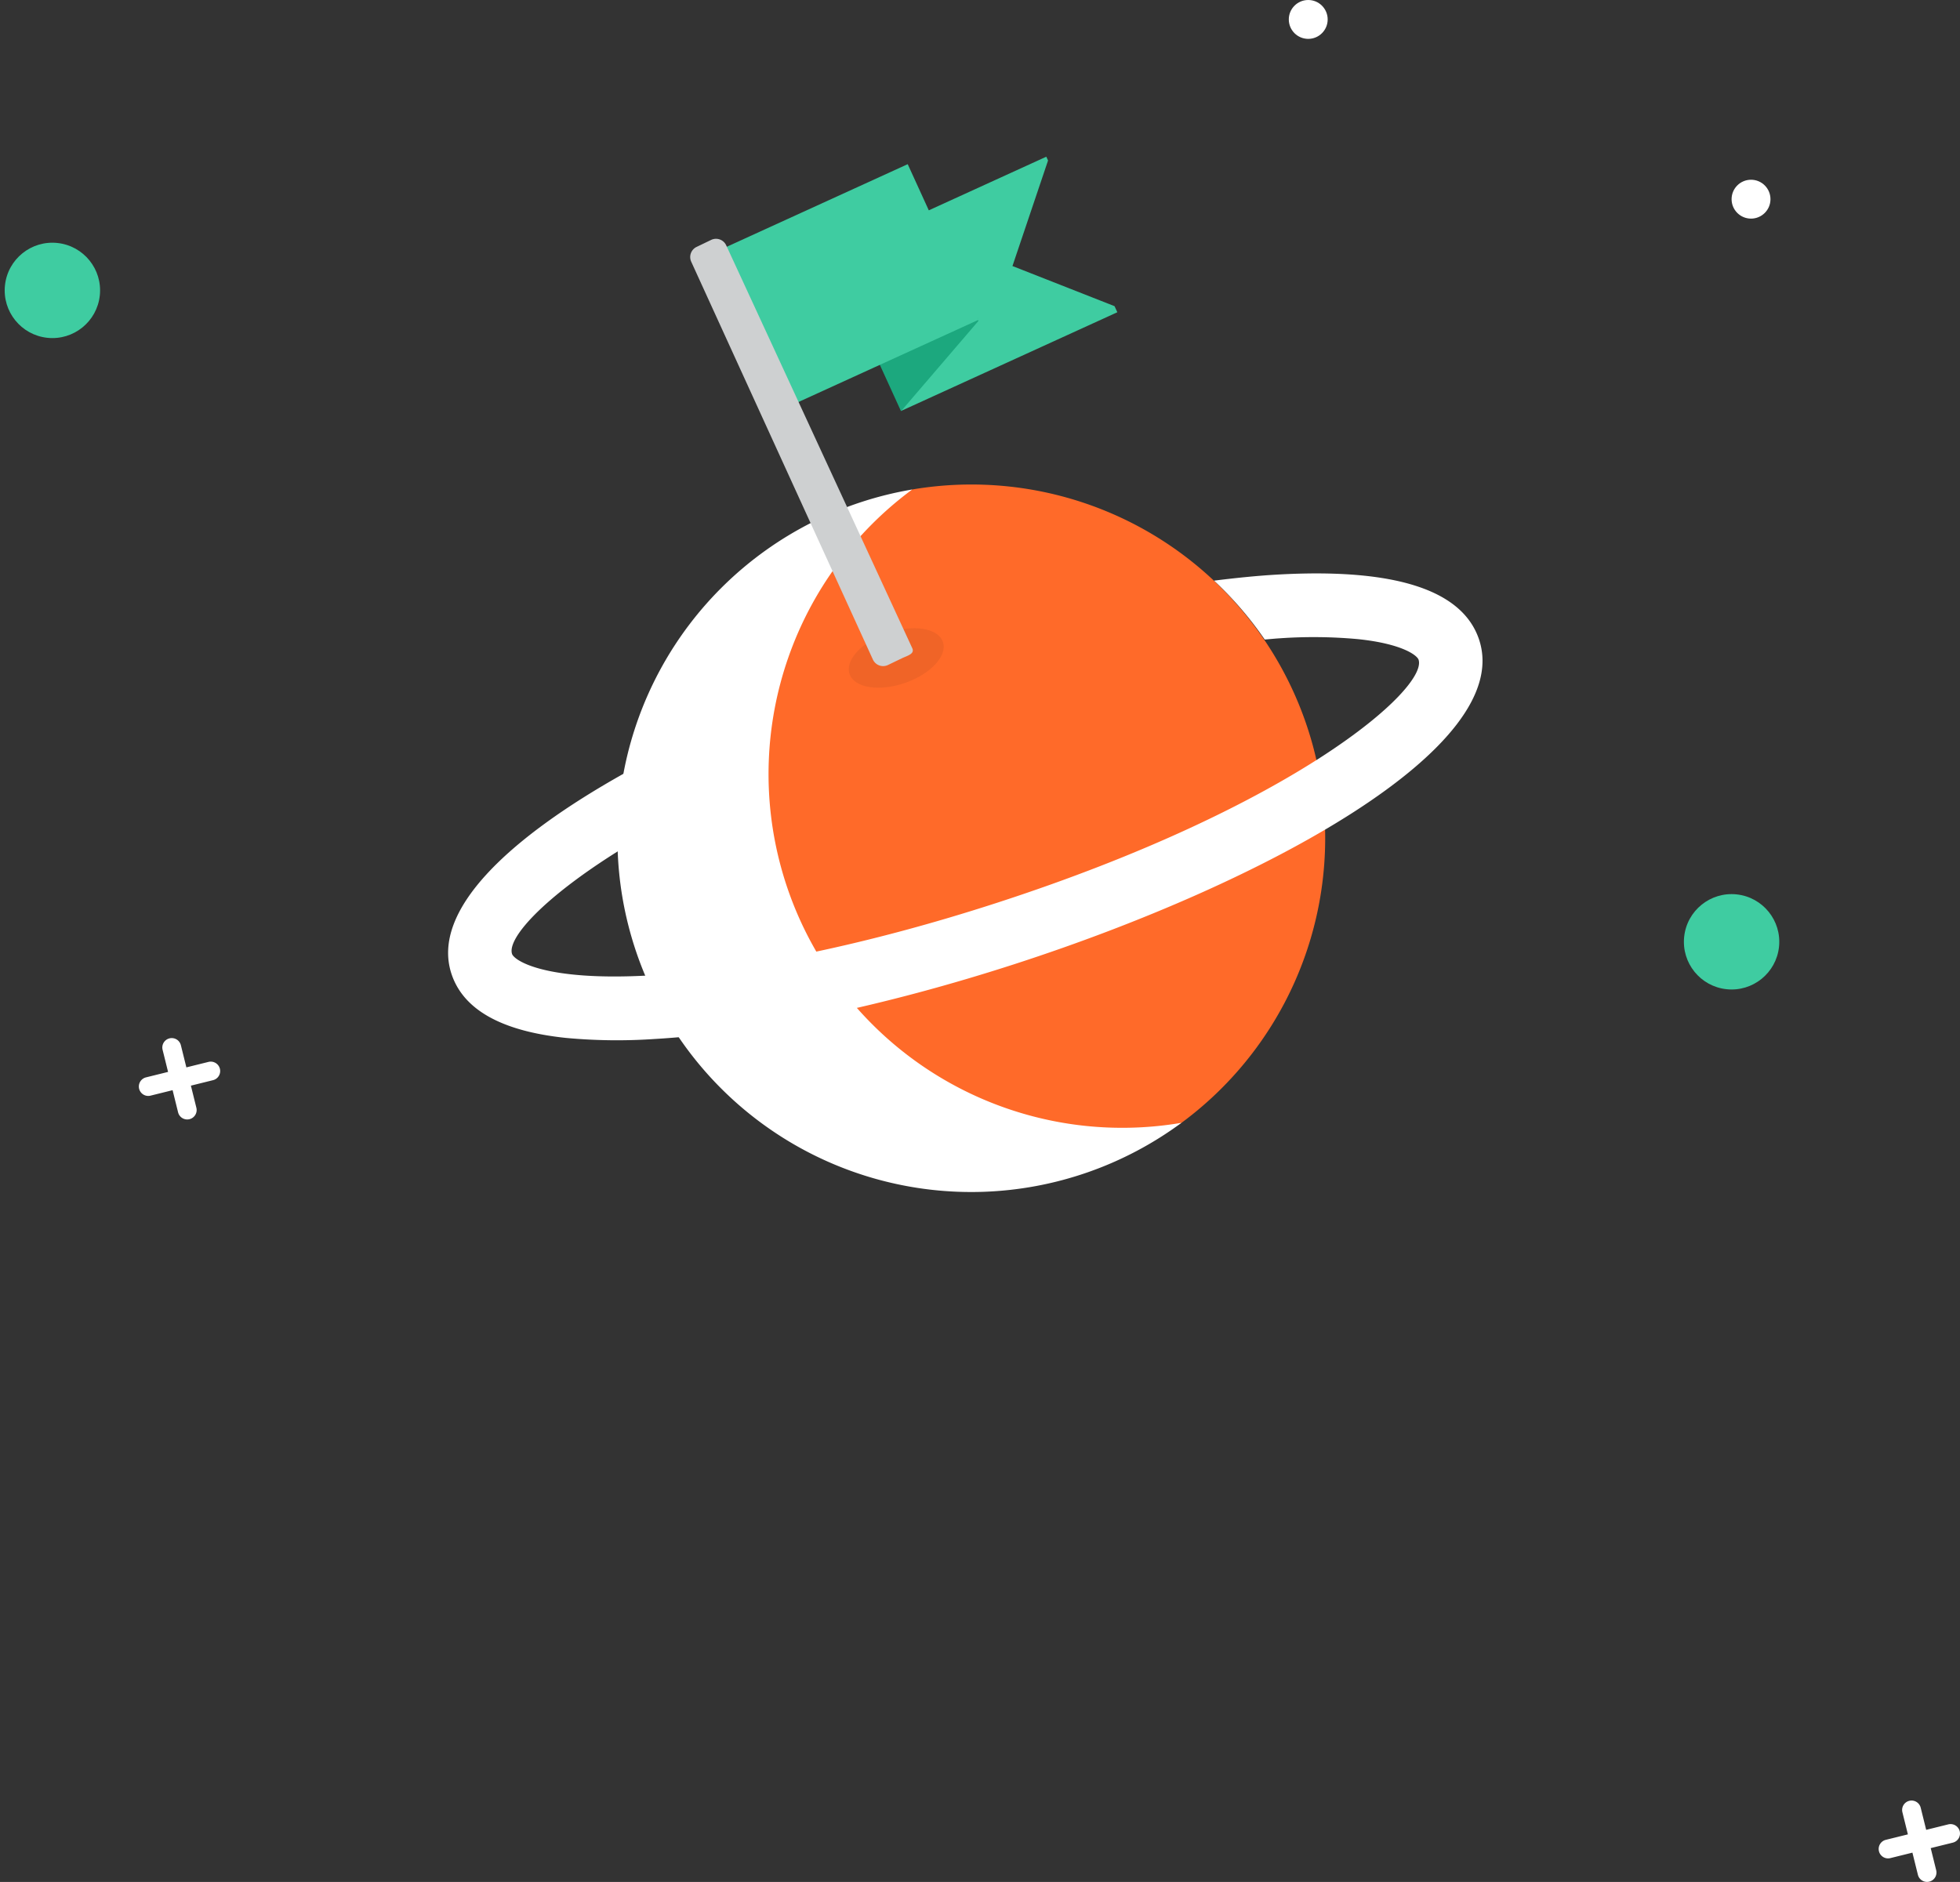
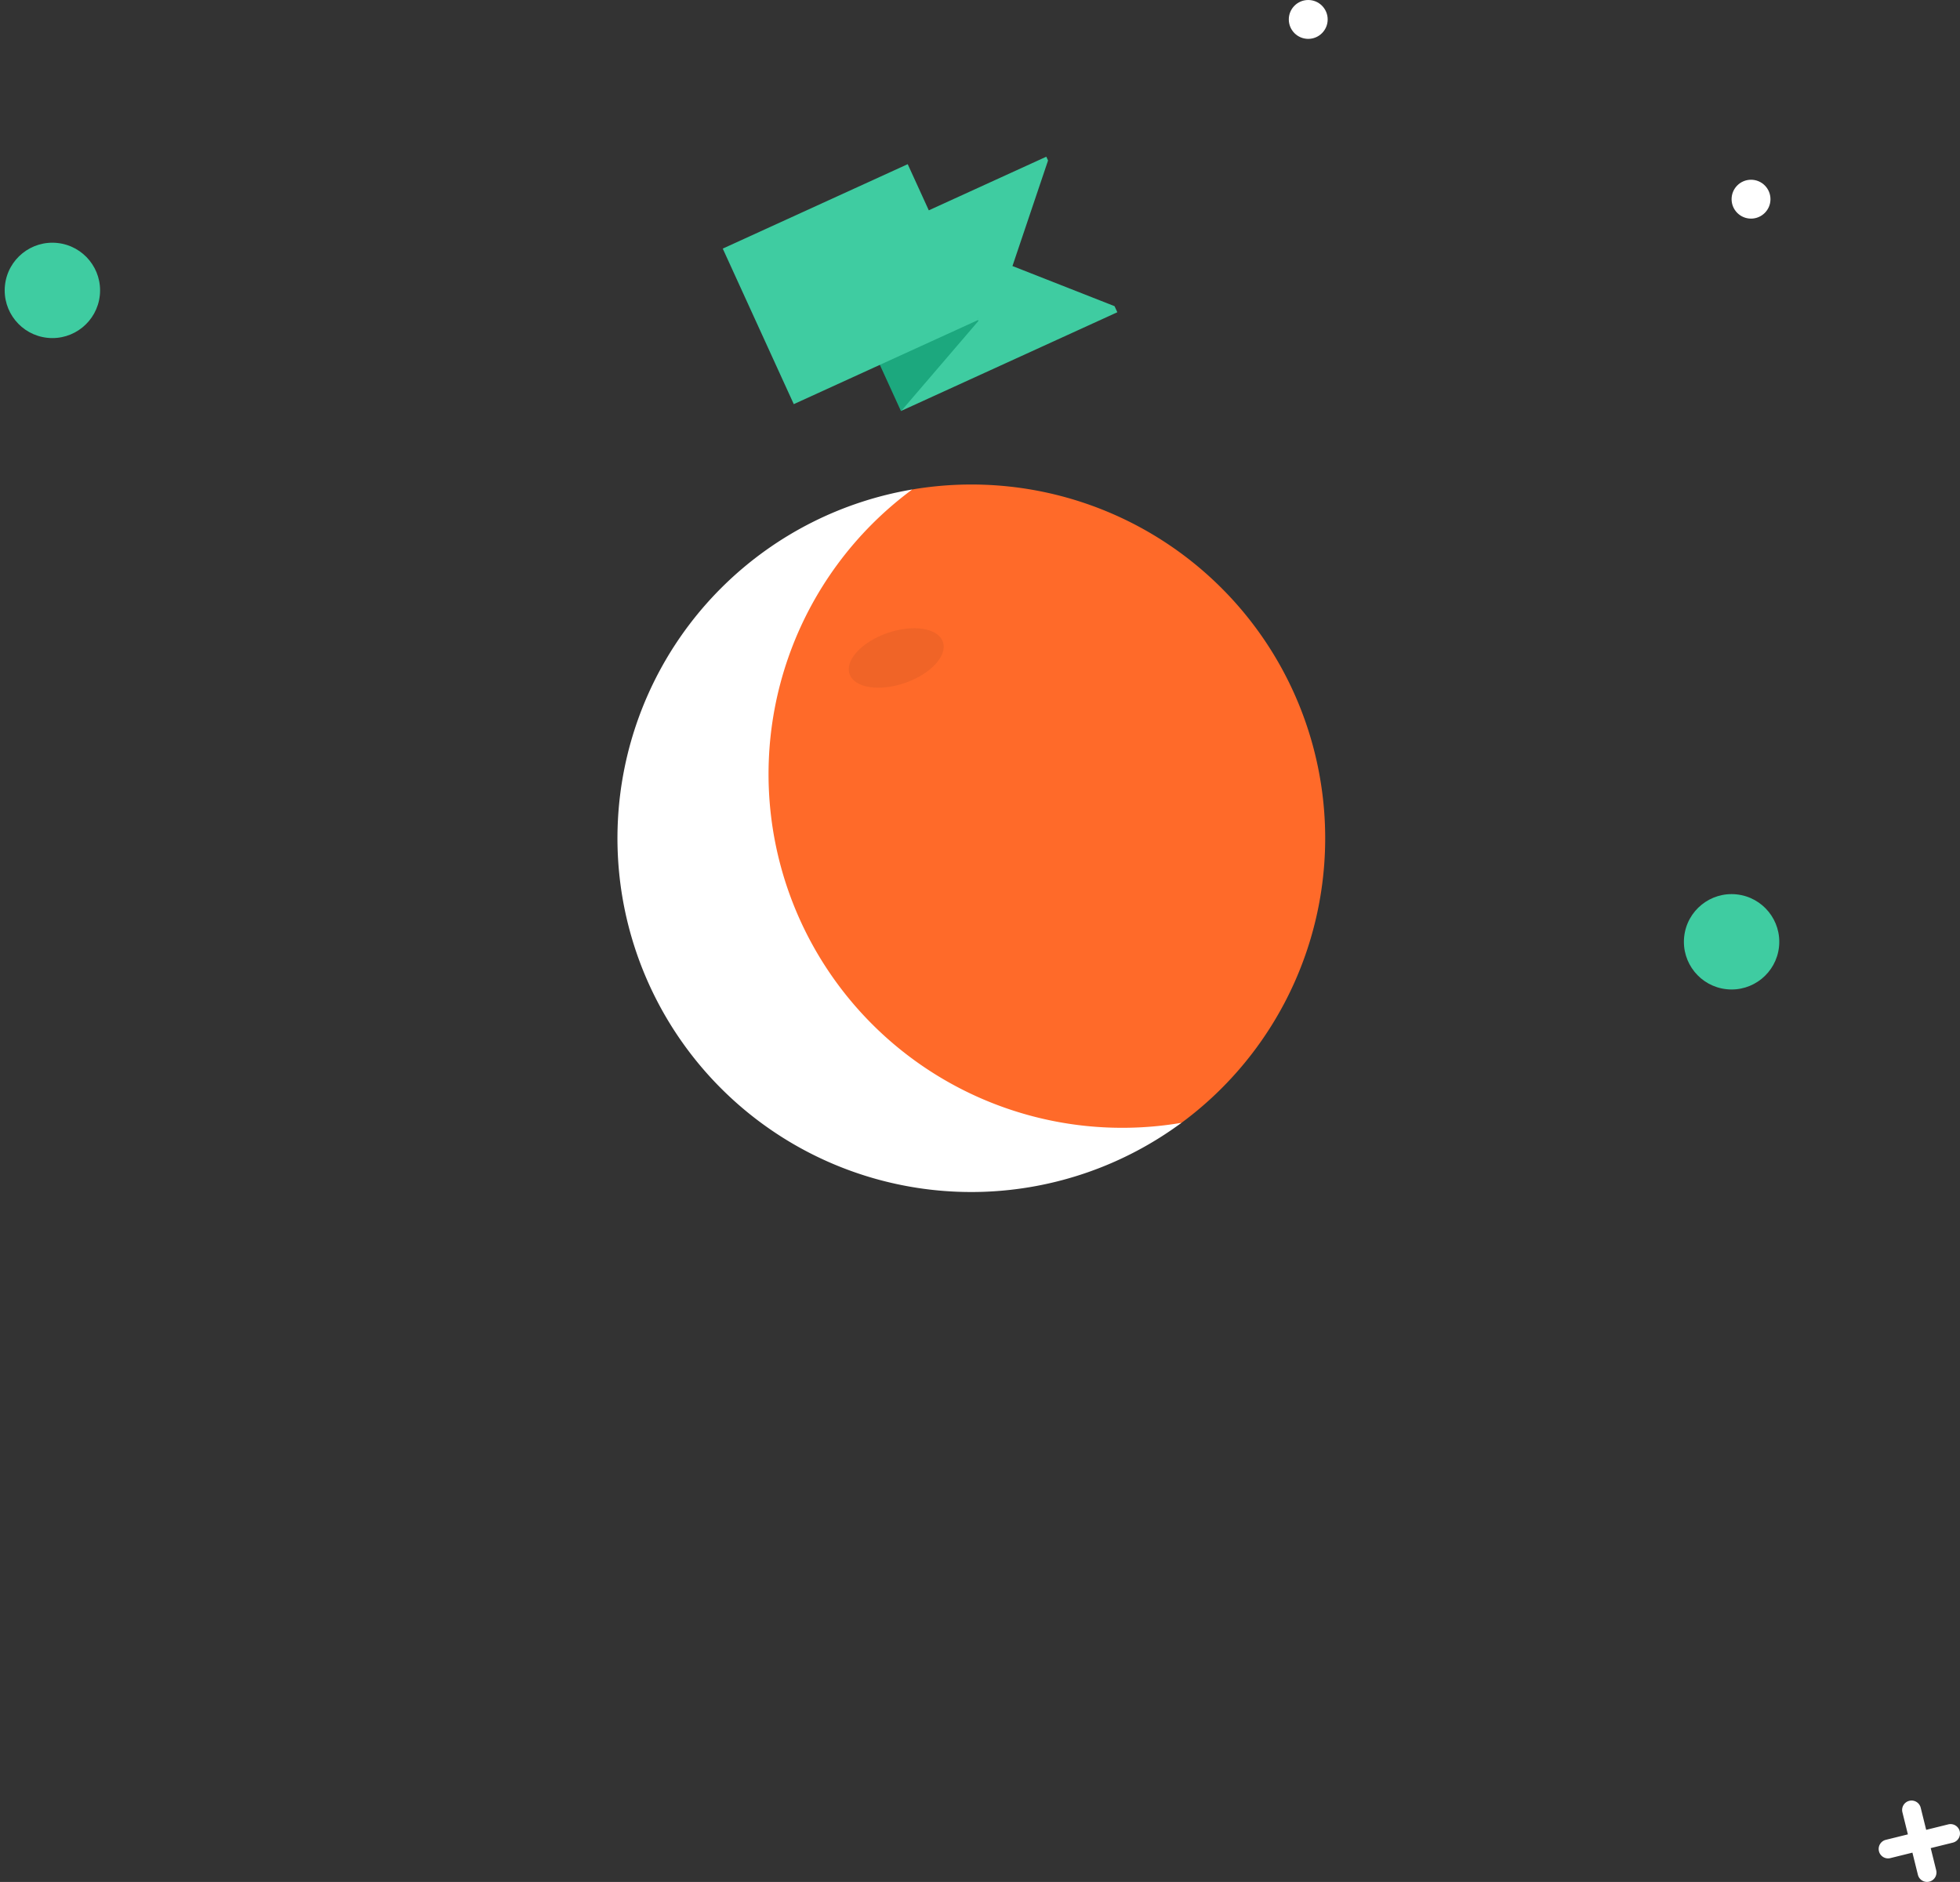
<svg xmlns="http://www.w3.org/2000/svg" id="kosmos-m" width="337.967" height="324.574" viewBox="0 0 337.967 324.574">
  <rect x="0" y="0" width="337.967" height="324.574" fill="#333333" stroke="none" />
  <circle id="Ellipse_5917" data-name="Ellipse 5917" cx="8.219" cy="8.219" r="8.219" transform="matrix(0.995, 0.105, -0.105, 0.995, 1.718, 41.043)" fill="#3fcca1" />
  <circle id="Ellipse_5918" data-name="Ellipse 5918" cx="8.219" cy="8.219" r="8.219" transform="matrix(0.995, 0.105, -0.105, 0.995, 291.267, 153.389)" fill="#3fcca1" />
  <path id="Pfad_7006" data-name="Pfad 7006" d="M687.61,1060.55a1.629,1.629,0,0,0-1.968-1.187l-3.815.944-.944-3.812a1.625,1.625,0,1,0-3.155.78l.944,3.813-3.812.944a1.625,1.625,0,0,0,.388,3.2,1.692,1.692,0,0,0,.392-.048l3.813-.945.944,3.815a1.625,1.625,0,0,0,1.576,1.235,1.679,1.679,0,0,0,.392-.048,1.625,1.625,0,0,0,1.187-1.968l-.944-3.815,3.813-.944A1.625,1.625,0,0,0,687.61,1060.55Z" transform="translate(-349.691 -744.719)" fill="#fff" />
-   <path id="Pfad_7007" data-name="Pfad 7007" d="M687.61,1060.55a1.629,1.629,0,0,0-1.968-1.187l-3.815.944-.944-3.812a1.625,1.625,0,1,0-3.155.78l.944,3.813-3.812.944a1.625,1.625,0,0,0,.388,3.2,1.692,1.692,0,0,0,.392-.048l3.813-.945.944,3.815a1.625,1.625,0,0,0,1.576,1.235,1.679,1.679,0,0,0,.392-.048,1.625,1.625,0,0,0,1.187-1.968l-.944-3.815,3.813-.944A1.625,1.625,0,0,0,687.61,1060.55Z" transform="translate(-649.691 -876.219)" fill="#fff" />
  <circle id="Ellipse_5920" data-name="Ellipse 5920" cx="3.352" cy="3.352" r="3.352" transform="translate(222.23)" fill="#fff" />
  <circle id="Ellipse_5921" data-name="Ellipse 5921" cx="3.352" cy="3.352" r="3.352" transform="translate(298.582 31)" fill="#fff" />
  <g id="Gruppe_16639" data-name="Gruppe 16639" transform="translate(-5520.335 -283.246)">
    <g id="karriere-planete" transform="translate(5596.276 304.245)">
      <g id="Gruppe_16638" data-name="Gruppe 16638" transform="matrix(0.995, 0.105, -0.105, 0.995, 37.281, 56.496)">
        <path id="Pfad_6984" data-name="Pfad 6984" d="M0,0" transform="translate(0.261 55.442)" fill="#ff6a29" />
        <path id="Pfad_6985" data-name="Pfad 6985" d="M0,0" transform="translate(44.534 2.263)" fill="#ff6a29" />
        <path id="Pfad_6986" data-name="Pfad 6986" d="M0,4.676C0,3.1.079,1.545.2,0,.079,1.545,0,3.1,0,4.676Z" transform="translate(0 56.303)" fill="#ff6a29" />
        <path id="Pfad_6987" data-name="Pfad 6987" d="M0,0" transform="translate(99.997 107.836)" fill="#ff6a29" />
        <path id="Pfad_6988" data-name="Pfad 6988" d="M0,0" transform="translate(97.769 109.605)" fill="#ff6a29" />
        <path id="Pfad_6989" data-name="Pfad 6989" d="M43.4,0A61.012,61.012,0,0,0,26.958,2.261C14.283,9.065,0,31.632,0,49.443a60.979,60.979,0,0,0,60.979,60.979c5.7,0,18.4-.275,23.581-4.459A60.974,60.974,0,0,0,43.4,0Z" transform="translate(17.58 0)" fill="#ff6a29" />
        <path id="Pfad_6990" data-name="Pfad 6990" d="M0,0" transform="translate(102.135 105.968)" fill="#ff6a29" />
        <path id="Pfad_6991" data-name="Pfad 6991" d="M0,0" transform="translate(93.062 112.835)" fill="#ff6a29" />
        <path id="Pfad_6992" data-name="Pfad 6992" d="M0,0" transform="translate(74.263 120.491)" fill="#ff6a29" />
      </g>
-       <path id="Pfad_6993" data-name="Pfad 6993" d="M171.131,8.956c-3.709-8.324-15.8-10.86-35.95-7.548-3.362.554-6.922,1.305-10.572,2.156a61.293,61.293,0,0,1,9.746,9.179c.866-.16,1.767-.354,2.613-.492a83.613,83.613,0,0,1,13.413-1.263c7.7,0,10.4,1.736,10.71,2.437,2.121,4.759-18.436,27.281-67.936,49.326C72.188,72.087,51.6,78.719,35.167,81.424c-18.269,3-23.678-.163-24.126-1.173-1.116-2.507,4.067-9.946,16.45-19.643a61.5,61.5,0,0,1-.607-8.42c0-1.683.088-3.347.222-4.995C8.259,60.506-3.633,74.306,1,84.718c2.657,5.964,9.614,8.957,20.753,8.957a94.84,94.84,0,0,0,15.2-1.409C54.281,89.411,75.825,82.5,97.624,72.79,138.591,54.542,179.07,26.784,171.131,8.956Z" transform="matrix(0.995, 0.105, -0.105, 0.995, 9.792, 62.512)" fill="#fff" />
      <path id="Pfad_6994" data-name="Pfad 6994" d="M85.7,105.963A60.975,60.975,0,0,1,44.538,0a60.977,60.977,0,1,0,57.6,103.7A60.945,60.945,0,0,1,85.7,105.963Z" transform="matrix(0.995, 0.105, -0.105, 0.995, 37.044, 58.745)" fill="#fff" />
      <ellipse id="Ellipse_5898" data-name="Ellipse 5898" cx="8.506" cy="4.561" rx="8.506" ry="4.561" transform="matrix(0.946, -0.326, 0.326, 0.946, 69.066, 90.938)" fill="#f06427" />
      <g id="Gruppe_13982" data-name="Gruppe 13982" transform="matrix(0.966, -0.259, 0.259, 0.966, 41.518, 17.788)">
        <path id="Pfad_5899" data-name="Pfad 5899" d="M29.794,16.7,40.432.713,40.312,0,0,6.767l4.882,29.08L45.194,29.08,45,27.942Z" transform="translate(23.535 4.943)" fill="#3fcca1" />
        <path id="Pfad_5900" data-name="Pfad 5900" d="M18.386.653,1.474,12.227,0,3.445,18.427,0Z" transform="translate(26.813 28.622)" fill="#1ca87e" />
        <rect id="Rechteck_5648" data-name="Rechteck 5648" width="35.056" height="29.487" transform="translate(5.863 5.804) rotate(-9.53)" fill="#3fcca1" />
-         <path id="Pfad_5901" data-name="Pfad 5901" d="M14.744,78.739l2.739-.518c1.055-.177,2.273-.157,2.095-1.211L6.584,1.616A1.935,1.935,0,0,0,4.356.027h0L1.616.544A1.936,1.936,0,0,0,.027,2.774h0L12.514,77.148a1.936,1.936,0,0,0,2.229,1.591h0Z" transform="translate(0 3.805)" fill="#ced0d1" />
      </g>
    </g>
  </g>
</svg>